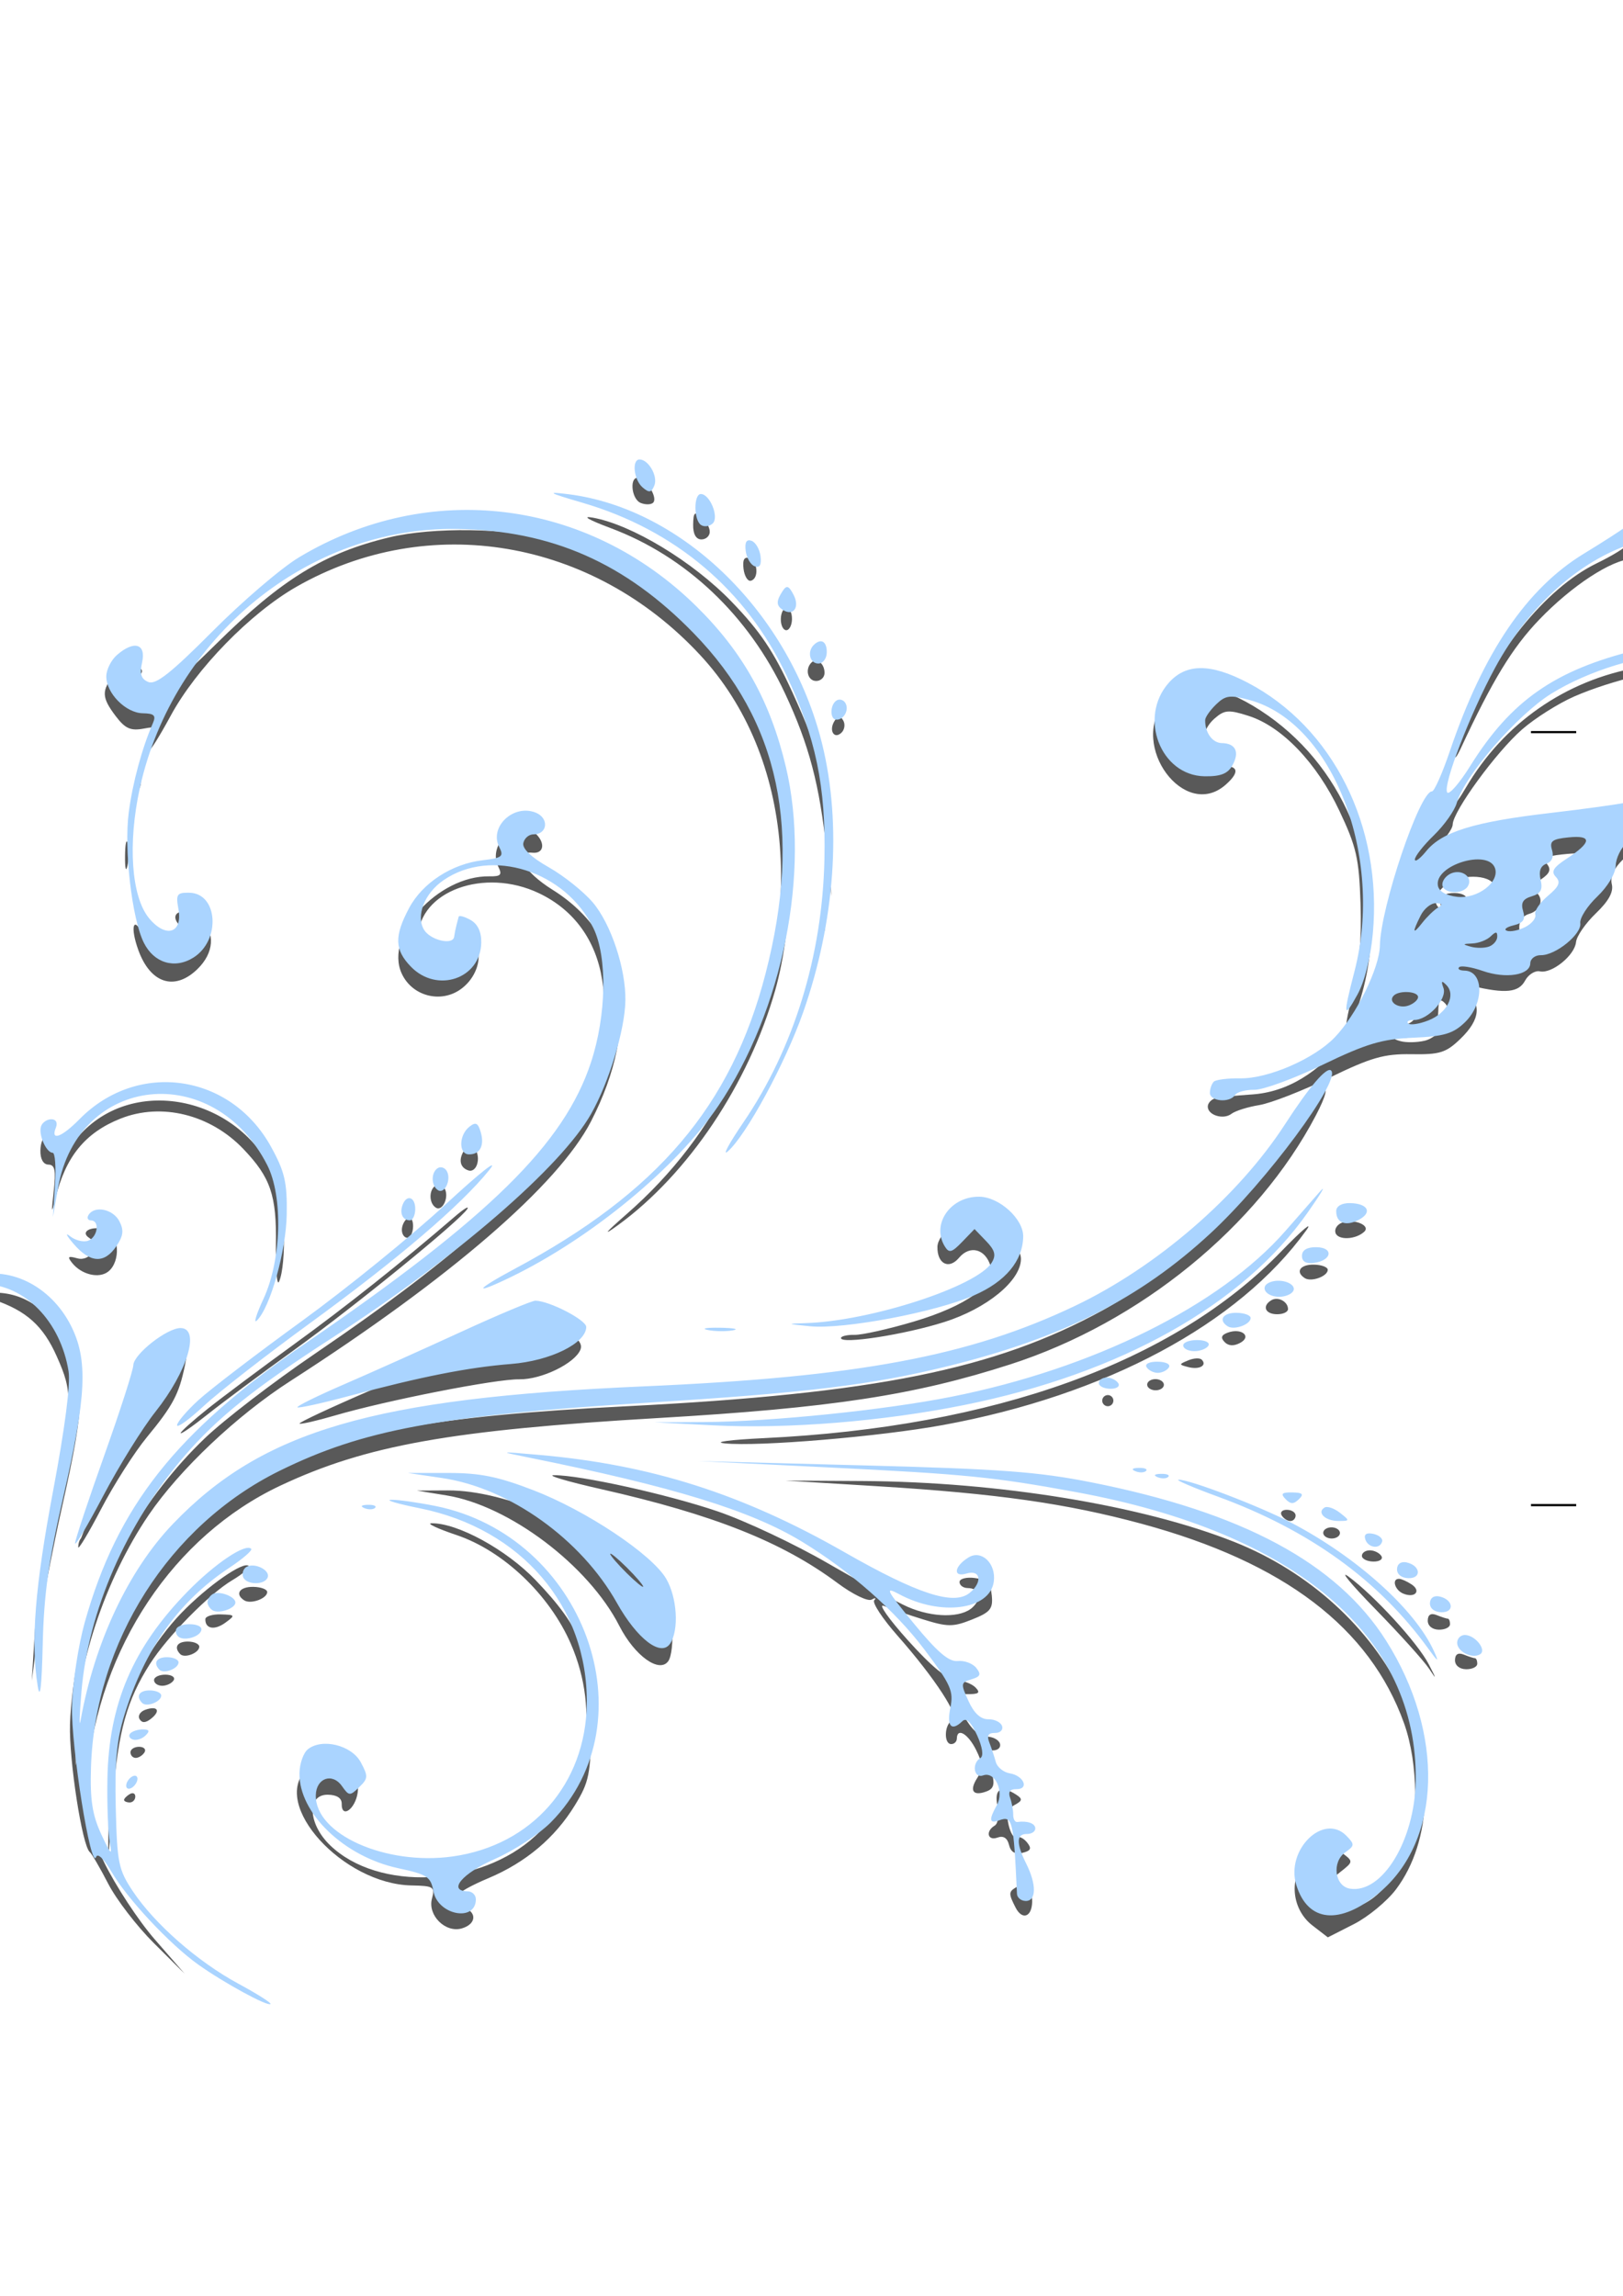
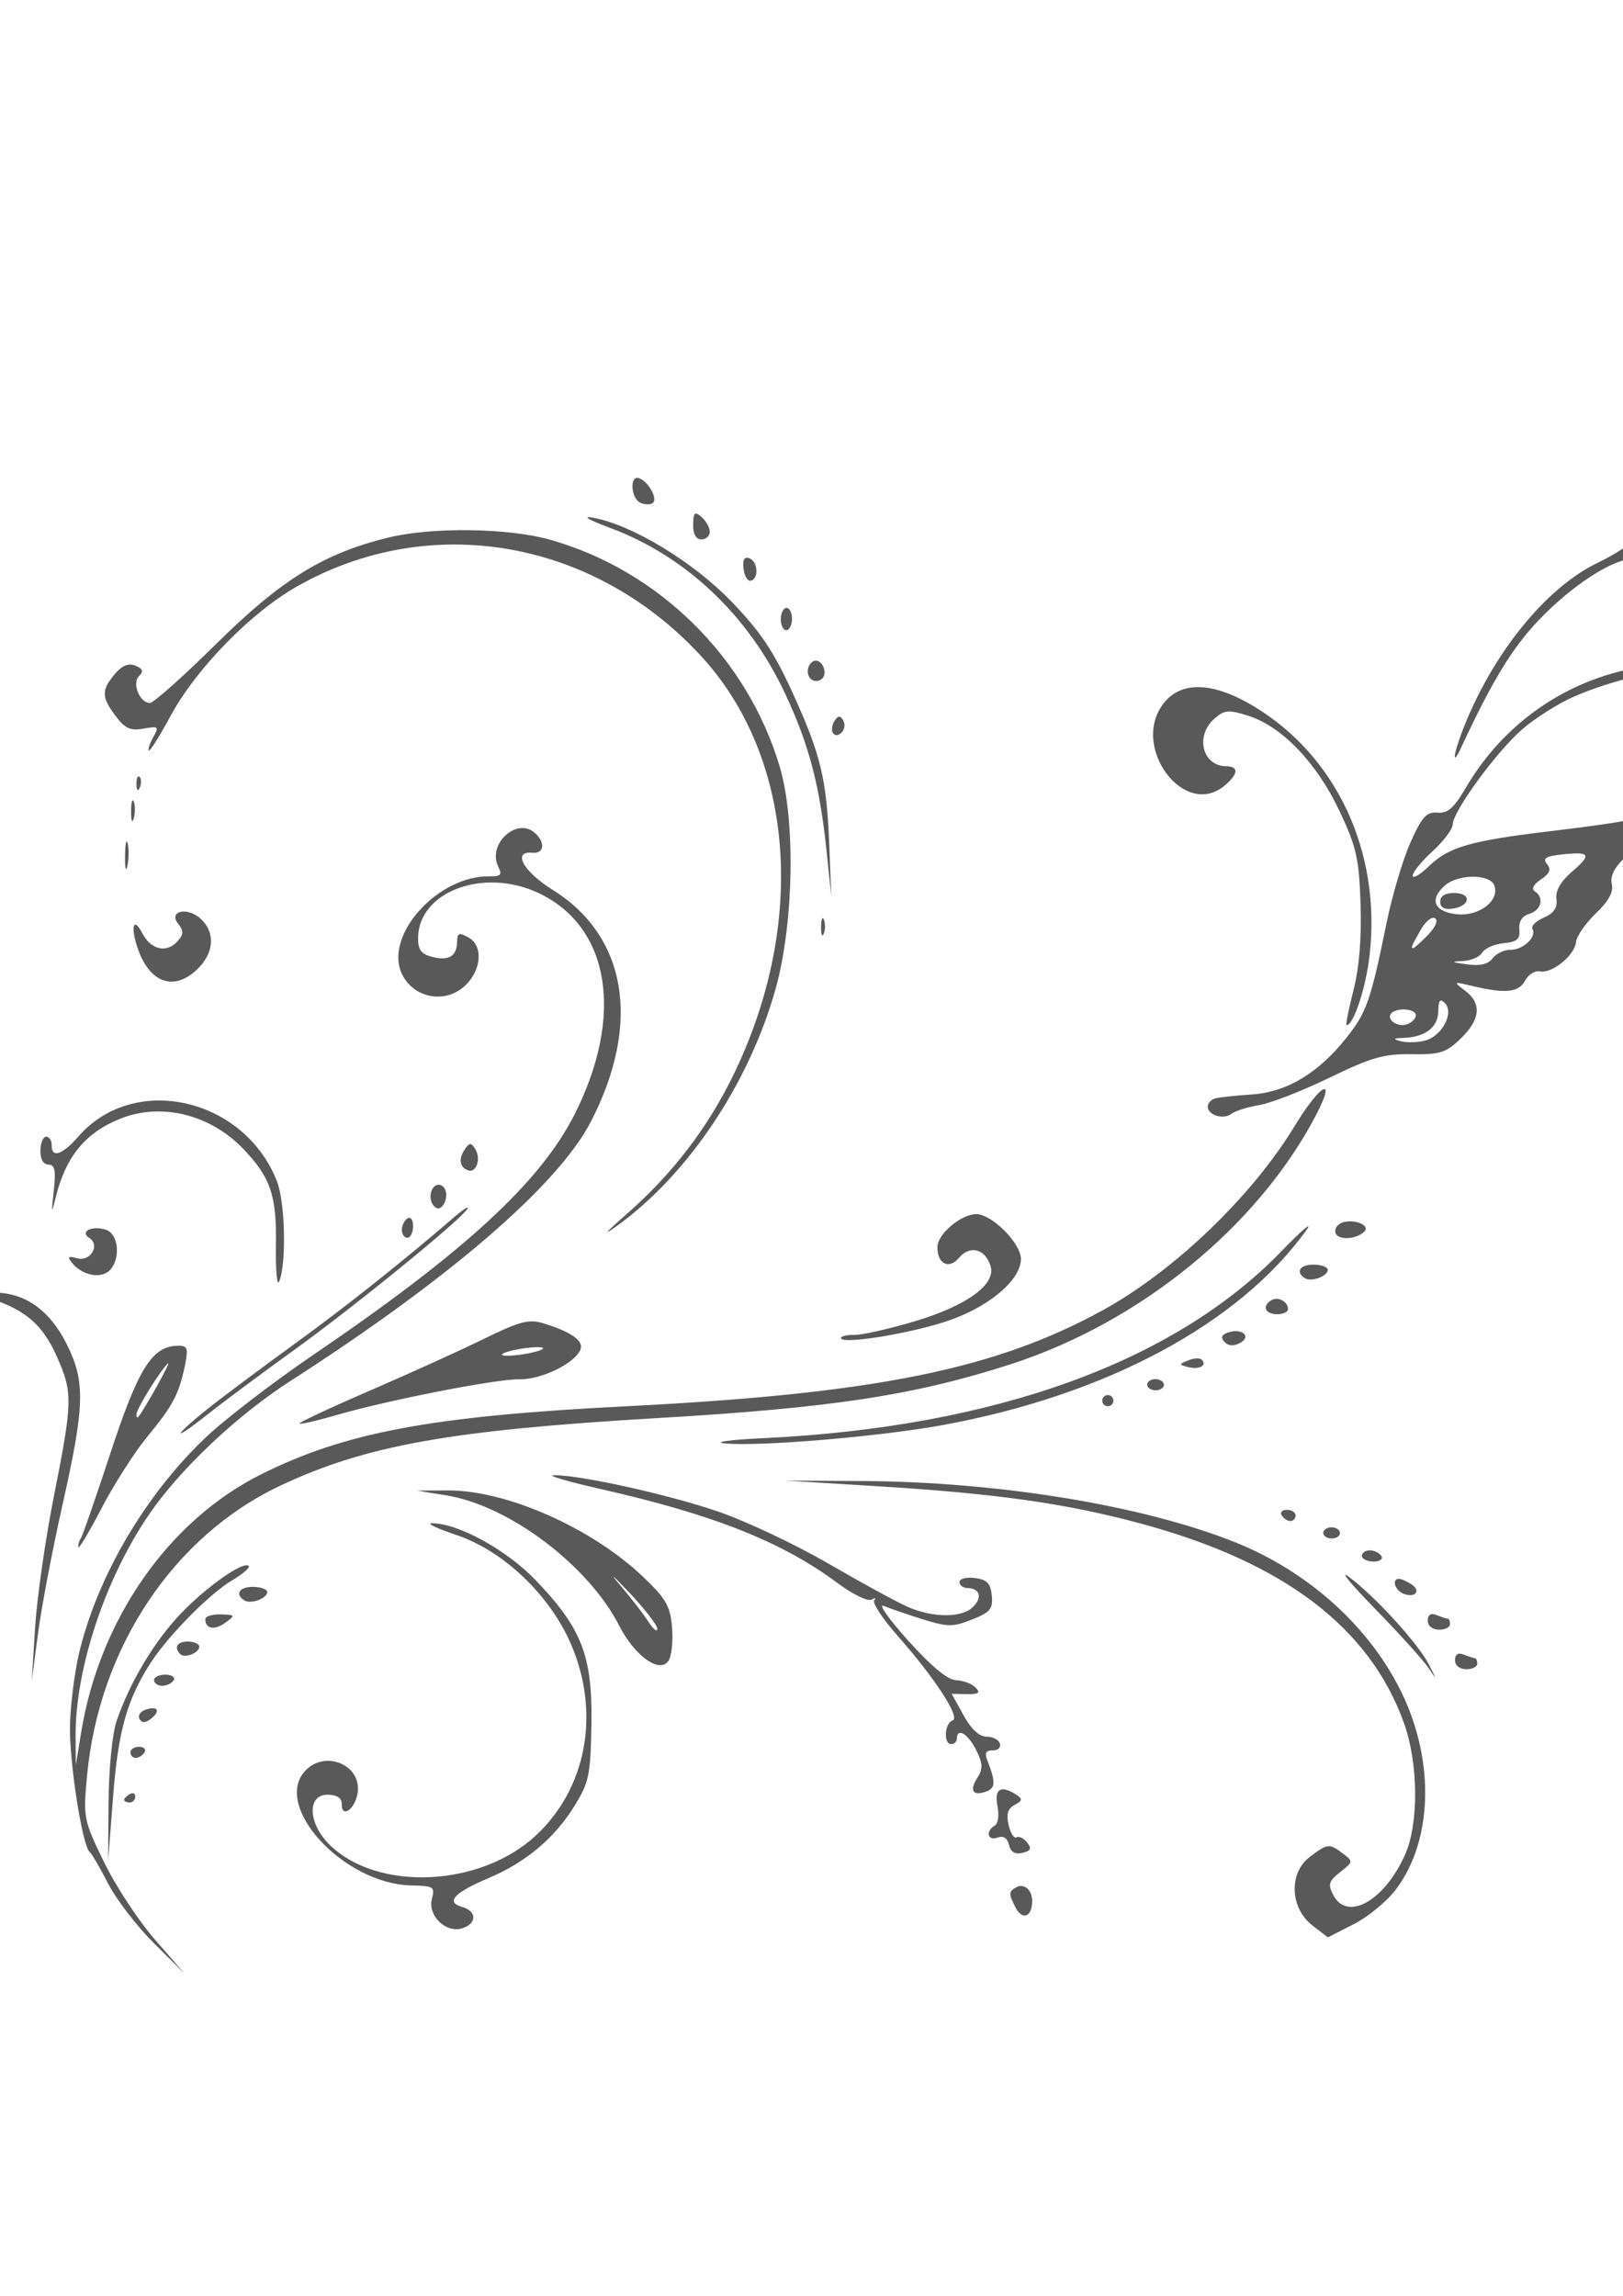
<svg xmlns="http://www.w3.org/2000/svg" width="744.094" height="1052.36">
  <title>butterfly scroll</title>
  <g>
    <title>Layer 1</title>
    <path id="path3470" opacity="0.65" fill="#000000" d="m-3.038,592.528c14.154,-0.178 25.73,7.878 33.466,23.288c8.805,17.539 8.539,28.089 -1.878,74.447c-4.545,20.229 -9.549,46.54 -11.121,58.47l-2.857,21.69l1.505,-24.286c0.828,-13.357 4.688,-40.353 8.577,-59.991c8.698,-43.918 8.78,-47.748 1.375,-64.399c-6.232,-14.013 -13.891,-20.889 -28.984,-26.019l-9.083,-3.088l8.999,-0.112zm24.228,-71.506c1.407,0.025 2.529,1.771 2.492,3.882c-0.106,6.153 4.847,4.544 12.284,-3.99c25.404,-29.154 75.76,-17.854 90.948,20.408c3.838,9.669 4.494,37.863 1.072,46.069c-0.998,2.393 -1.667,-5.103 -1.487,-16.66c0.356,-22.817 -2.407,-30.96 -14.959,-44.088c-15.123,-15.817 -37.534,-21.349 -56.287,-13.891c-16.186,6.436 -25.154,17.416 -29.812,36.494c-1.844,7.554 -1.969,7.062 -0.816,-3.213c1.07,-9.529 0.549,-12.146 -2.427,-12.197c-2.336,-0.041 -3.746,-2.519 -3.678,-6.462c0.061,-3.518 1.262,-6.376 2.669,-6.352zm14.214,55.759c6.053,1.695 10.661,-6.012 5.556,-9.291c-4.629,-2.972 1.326,-5.894 7.666,-3.761c6.097,2.052 6.782,14.51 1.049,19.103c-4.232,3.391 -12.266,1.493 -16.605,-3.921c-2.322,-2.899 -1.873,-3.308 2.334,-2.13zm0.801,181.22c8.268,-34.989 30.107,-72.349 57.739,-98.77c8.784,-8.399 31.32,-25.707 50.081,-38.461c68.695,-46.703 103.539,-78.742 119.233,-109.638c23.02,-45.316 16.517,-86.164 -16.193,-101.711c-25.08,-11.921 -55.028,-0.903 -55.395,20.381c-0.093,5.35 1.383,7.463 6.101,8.734c7.774,2.095 11.663,-0.094 11.776,-6.627c0.075,-4.311 0.856,-4.628 5.305,-2.147c7.489,4.176 5.501,17.136 -3.633,23.683c-9.229,6.615 -22.301,3.143 -27.046,-7.184c-8.087,-17.597 16.624,-44.972 40.228,-44.564c5.207,0.09 5.92,-0.687 4.051,-4.409c-5.125,-10.206 8.282,-22.784 16.634,-15.605c5.041,4.333 4.501,9.719 -0.921,9.195c-9.496,-0.919 -4.379,8.539 9.203,17.01c34.083,21.258 40.713,61.227 17.601,106.114c-14.986,29.107 -64.54,71.901 -137.834,119.029c-24.558,15.792 -50.786,40.579 -64.931,61.364c-20.137,29.59 -33.735,70.762 -33.54,101.552l0.084,13.212l2.487,-15.221c8.43,-51.596 40.015,-96.875 82.365,-118.073c38.62,-19.331 78.381,-26.752 167.451,-31.255c114.055,-5.766 169.082,-16.856 218.585,-44.053c32.641,-17.933 68.243,-52.076 87.768,-84.172c12.077,-19.852 19.641,-23.733 9.853,-5.055c-26.7,50.95 -80.609,94.877 -139.939,114.027c-44.019,14.208 -81.981,19.999 -161.573,24.648c-95.127,5.556 -133.921,12.495 -173.215,30.987c-48.871,22.998 -83.064,74.215 -88.592,132.7c-1.849,19.558 -1.669,20.485 7.721,39.805c5.288,10.879 15.773,26.853 23.3,35.496l13.686,15.716l-14.099,-14.005c-7.754,-7.703 -17.176,-19.957 -20.936,-27.233c-3.76,-7.275 -7.57,-13.816 -8.465,-14.535c-3.444,-2.766 -9.531,-42.064 -9.054,-58.45c0.275,-9.456 2.127,-24.074 4.114,-32.485zm0.774,-52.662c0.593,-0.576 6.729,-18.224 13.635,-39.217c12.94,-39.335 19.229,-49.246 31.264,-49.271c4.093,-0.008 4.497,1.284 2.873,9.188c-2.665,12.967 -5.514,18.331 -17.364,32.695c-5.724,6.939 -15.172,21.747 -20.994,32.906c-5.822,11.16 -10.565,19.043 -10.539,17.519c0.026,-1.525 0.532,-3.244 1.125,-3.82zm26.401,-55.844c2.636,-2.999 15.494,-26.108 13.647,-24.526c-3.27,2.8 -14.312,20.554 -14.449,23.232c-0.066,1.289 0.295,1.871 0.803,1.294zm-10.773,-340.481c3.329,-3.968 6.251,-5.166 9.452,-3.875c3.421,1.381 3.87,2.608 1.717,4.688c-3.404,3.288 0.195,12.323 4.941,12.405c1.63,0.028 15.332,-12.176 30.449,-27.119c29.978,-29.635 49.536,-41.658 79.411,-48.817c19.86,-4.76 54.301,-4.282 73.288,1.015c50.065,13.969 90.785,54.143 105.64,104.225c7.353,24.789 6.379,72.614 -2.084,102.329c-12.269,43.076 -39.767,84.164 -72.09,107.715c-7.373,5.373 -6.053,3.7 4.078,-5.167c20.896,-18.287 37.099,-39.442 48.947,-63.906c33.816,-69.821 27.753,-145.793 -15.34,-192.222c-49.444,-53.273 -124.371,-65.961 -185.077,-31.34c-21.086,12.025 -46.064,37.63 -57.693,59.14c-5.016,9.277 -9.518,16.456 -10.005,15.951c-0.487,-0.504 0.428,-3.272 2.034,-6.152c2.696,-4.835 2.355,-5.132 -4.466,-3.89c-5.958,1.085 -8.423,-0.024 -12.759,-5.736c-6.57,-8.656 -6.644,-11.852 -0.444,-19.244zm5.933,77.63c0.598,2.457 0.542,7.063 -0.125,10.234c-0.667,3.172 -1.156,1.162 -1.087,-4.467c0.069,-5.629 0.615,-8.224 1.213,-5.767zm-5.12,402.365c5.975,-17.745 17.571,-37.078 29.838,-49.746c11.984,-12.376 28.445,-23.85 30.767,-21.446c0.691,0.715 -2.71,3.659 -7.558,6.541c-10.562,6.278 -29.636,25.668 -37.7,38.326c-10.641,16.703 -14.595,30.922 -16.919,60.846l-2.283,29.39l0.214,-26.867c0.123,-15.378 1.68,-31.219 3.641,-37.044zm7.931,-421.529c0.671,1.744 0.654,5.199 -0.038,7.677c-0.692,2.478 -1.241,1.051 -1.22,-3.171c0.021,-4.222 0.587,-6.25 1.258,-4.506zm2.623,-11.368c0.835,0.864 0.888,3.073 0.117,4.907c-0.852,2.027 -1.448,1.41 -1.519,-1.573c-0.065,-2.699 0.566,-4.199 1.402,-3.334zm1.239,71.623c4.065,7.812 11.34,9.358 16.39,3.483c2.581,-3.003 2.614,-4.579 0.157,-7.645c-4.846,-6.048 4.203,-8.081 10.347,-2.324c6.715,6.291 6.046,15.593 -1.657,23.034c-10.451,10.096 -21.53,6.481 -27.049,-8.826c-3.7,-10.263 -2.398,-15.813 1.812,-7.722zm-5.726,394.647c1.422,-0.845 2.565,-0.318 2.539,1.172c-0.026,1.491 -1.198,2.69 -2.605,2.666c-1.407,-0.025 -2.55,-0.552 -2.539,-1.173c0.011,-0.62 1.183,-1.82 2.605,-2.665zm4.365,-21.677c2.194,0.038 3.257,1.208 2.363,2.6c-0.894,1.392 -2.709,2.512 -4.033,2.489c-1.324,-0.023 -2.387,-1.193 -2.363,-2.6c0.024,-1.407 1.839,-2.527 4.033,-2.489zm2.649,-16.923c5.666,-2.062 7.375,0.342 2.832,3.982c-2.558,2.049 -4.232,2.128 -5.347,0.254c-0.892,-1.501 0.239,-3.407 2.515,-4.236zm9.439,-16.137c2.897,0.05 4.536,1.23 3.642,2.622c-0.894,1.392 -3.284,2.503 -5.312,2.468c-2.028,-0.035 -3.667,-1.216 -3.642,-2.622c0.024,-1.408 2.415,-2.518 5.312,-2.468zm19.229,-121.824c6.779,-5.401 24.571,-18.697 39.538,-29.548c23.955,-17.369 49.442,-37.602 73.702,-58.51c4.15,-3.576 6.784,-5.209 5.852,-3.628c-2.983,5.062 -51.485,44.556 -79.601,64.817c-14.965,10.785 -32.756,24.027 -39.535,29.427c-6.779,5.4 -12.316,9.243 -12.303,8.539c0.012,-0.703 5.569,-5.697 12.348,-11.097zm-8.881,106.648c2.814,0.049 5.099,1.117 5.077,2.373c-0.05,2.876 -6.751,5.444 -8.765,3.359c-3.026,-3.133 -1.299,-5.818 3.688,-5.732zm14.93,-12.456c6.665,0.192 6.776,0.392 2.117,3.793c-4.953,3.616 -9.27,2.87 -9.192,-1.589c0.023,-1.324 3.207,-2.316 7.075,-2.204zm14.933,-12.619c3.518,0.061 6.378,1.139 6.357,2.395c-0.052,2.984 -7.573,5.689 -10.533,3.788c-4.461,-2.864 -2.146,-6.292 4.176,-6.183zm53.323,-89.904c18.111,-7.826 41.669,-18.52 52.352,-23.766c16.421,-8.063 20.637,-9.166 27.277,-7.137c12.843,3.925 18.636,8.034 17.008,12.065c-2.552,6.321 -17.916,13.778 -28.03,13.603c-10.682,-0.185 -60.853,9.666 -84.635,16.618c-8.427,2.464 -15.677,4.112 -16.111,3.662c-0.435,-0.449 14.028,-7.22 32.139,-15.045zm71.219,-16.848c5.151,-0.874 8.862,-2.111 8.248,-2.747c-0.615,-0.636 -5.332,-0.441 -10.483,0.433c-5.151,0.875 -8.862,2.111 -8.248,2.747c0.615,0.636 5.332,0.441 10.483,-0.433zm-100.216,190.527c9.249,-8.934 25.181,-1.899 23.53,10.389c-1.033,7.682 -7.47,12.304 -7.349,5.276c0.045,-2.615 -2.196,-4.09 -6.326,-4.161c-9.741,-0.168 -9.176,13.322 0.97,23.133c22.063,21.335 68.839,19.18 94.261,-4.344c23.466,-21.712 29.837,-56.421 16.148,-87.962c-9.766,-22.5 -30.958,-42.652 -52.449,-49.872c-8.708,-2.926 -13.861,-5.351 -11.45,-5.388c11.896,-0.185 34.261,12.023 47.723,26.049c21.195,22.081 26.111,34.738 25.608,65.924c-0.375,23.244 -1.066,26.652 -7.555,37.266c-9.139,14.949 -22.472,26.198 -39.628,33.433c-15.807,6.666 -19.804,11.034 -12.076,13.198c6.865,1.923 6.808,7.763 -0.095,9.823c-7.526,2.246 -15.816,-5.964 -13.753,-13.619c1.457,-5.407 0.758,-5.859 -9.347,-6.057c-31.477,-0.616 -64.681,-37.178 -48.212,-53.088zm46.412,-252.734c1.422,-0.846 2.545,0.833 2.495,3.731c-0.051,2.897 -1.243,5.248 -2.65,5.223c-1.407,-0.024 -2.53,-1.703 -2.495,-3.731c0.036,-2.027 1.228,-4.378 2.65,-5.223zm18.492,124.757c26.741,-0.137 65.9,17.173 89.343,39.493c10.666,10.155 12.581,13.499 13.394,23.382c0.521,6.343 -0.243,13.239 -1.699,15.326c-4.059,5.816 -15.45,-2.355 -22.485,-16.13c-14.138,-27.682 -50.422,-55.084 -79.14,-59.769l-13.665,-2.229l14.252,-0.073zm91.816,60.057c2.259,3.519 4.13,5.045 4.159,3.39c0.028,-1.654 -5.886,-9.275 -13.143,-16.933c-7.257,-7.66 -9.128,-9.185 -4.158,-3.391c4.97,5.795 10.884,13.415 13.142,16.934zm-97.43,-199.837c1.324,-0.787 3.143,-0.192 4.043,1.321c2.275,3.827 -0.913,10.814 -4.023,8.818c-3.201,-2.056 -3.213,-8.241 -0.02,-10.139zm13.3,-16.514c2.202,-3.234 2.916,-3.256 4.842,-0.148c2.732,4.408 0.487,11.051 -3.285,9.72c-3.906,-1.377 -4.529,-5.206 -1.557,-9.572zm40.883,149.312c12.042,-0.091 52.069,8.754 75.093,16.595c12.656,4.309 35.443,15.046 50.638,23.859c15.195,8.813 31.592,17.761 36.437,19.884c11.551,5.063 24.703,5.142 29.84,0.18c4.528,-4.374 3.35,-8.693 -2.399,-8.792c-2.027,-0.035 -3.665,-1.292 -3.639,-2.792c0.026,-1.501 3.207,-2.31 7.069,-1.798c5.531,0.734 7.168,2.44 7.714,8.038c0.595,6.107 -0.68,7.653 -9.063,10.986c-8.71,3.464 -11.128,3.453 -22.566,-0.099c-7.046,-2.188 -15.097,-4.96 -17.892,-6.161c-2.794,-1.201 2.207,5.927 11.113,15.838c10.726,11.938 18.176,18.096 22.068,18.242c3.231,0.121 7.236,1.63 8.901,3.353c2.358,2.441 1.485,3.106 -3.958,3.012l-6.984,-0.121l5.444,9.849c3.522,6.372 7.237,9.824 10.524,9.778c2.795,-0.038 5.556,1.378 6.137,3.147c0.581,1.77 -0.889,3.184 -3.268,3.143c-3.115,-0.054 -3.83,1.186 -2.558,4.434c3.937,10.055 3.854,12.857 -0.426,14.415c-6.179,2.249 -7.897,-0.426 -4.066,-6.33c2.619,-4.038 2.509,-6.449 -0.584,-12.69c-3.695,-7.459 -8.756,-10.453 -8.846,-5.232c-0.024,1.407 -1.196,2.538 -2.603,2.514c-3.606,-0.063 -3.033,-9.649 0.645,-10.805c3.792,-1.191 -7.988,-19.342 -25.231,-38.876c-6.906,-7.824 -11.709,-15.132 -10.672,-16.24c1.036,-1.108 0.484,-1.242 -1.228,-0.299c-1.721,0.949 -8.686,-2.437 -15.577,-7.57c-25.355,-18.889 -56.898,-31.42 -108.421,-43.072c-15.423,-3.488 -25.162,-6.364 -21.642,-6.39l0,0zm17.823,-438.921c17.889,3.205 45.876,20.132 63.57,38.449c13.259,13.725 19.371,22.836 27.982,41.707c13.038,28.575 15.675,39.559 16.88,70.311l0.903,23.048l-2.134,-20.51c-3.162,-30.392 -8.038,-48.909 -19.084,-72.471c-16.73,-35.687 -45.365,-62.817 -79.938,-75.739c-10.134,-3.788 -13.468,-5.742 -8.179,-4.795zm21.243,-18.084c4.136,1.458 8.538,9.182 6.406,11.241c-0.961,0.928 -3.512,0.976 -5.669,0.105c-4.537,-1.832 -5.259,-12.941 -0.737,-11.346zm28.665,17.83c2.08,1.788 3.755,4.837 3.721,6.776c-0.033,1.938 -1.788,3.494 -3.898,3.458c-2.436,-0.043 -3.795,-2.518 -3.722,-6.776c0.098,-5.674 0.7,-6.207 3.899,-3.458zm28.529,422.191c105.674,-5.067 187.966,-34.754 237.171,-85.559c9.716,-10.032 14.867,-14.36 11.447,-9.619c-30.957,42.918 -91.862,75.52 -166.622,89.189c-28.985,5.3 -84.541,9.96 -99.951,8.385c-5.62,-0.575 2.46,-1.653 17.955,-2.396zm-6.678,-403.331c3.941,1.39 4.469,9.441 0.676,10.32c-1.413,0.327 -2.907,-2.13 -3.319,-5.461c-0.515,-4.152 0.316,-5.68 2.643,-4.859zm17.096,22.759c1.407,0.025 2.518,2.347 2.47,5.161c-0.049,2.814 -1.24,5.097 -2.647,5.073c-1.407,-0.025 -2.519,-2.347 -2.47,-5.161c0.049,-2.814 1.24,-5.097 2.647,-5.073zm34.74,400.228c62.644,0.367 128.328,11.131 170.639,27.964c34.15,13.586 62.601,39.441 77.073,70.041c14.789,31.271 13.576,67.02 -3.024,89.121c-4.105,5.466 -12.822,12.663 -19.371,15.993l-11.907,6.055l-7.05,-5.435c-10.328,-7.962 -10.978,-24.036 -1.27,-31.404c8.243,-6.257 8.963,-6.33 15.267,-1.551c4.728,3.584 4.696,3.797 -1.278,8.466c-5.247,4.101 -5.712,5.6 -3.236,10.426c6.34,12.355 23.304,2.981 32.86,-18.157c6.441,-14.249 6.28,-41.91 -0.351,-60.451c-15.673,-43.821 -55.044,-73.776 -120.168,-91.429c-34.443,-9.336 -66.357,-13.877 -121.26,-17.252l-42.181,-2.593l35.257,0.206zm-23.299,-375.222c2.428,-2.346 6.03,0.602 5.956,4.876c-0.035,2.028 -1.791,3.657 -3.901,3.62c-3.854,-0.066 -5.166,-5.491 -2.055,-8.496zm5.696,117.962c0.679,1.771 0.63,4.649 -0.11,6.396c-0.74,1.747 -1.296,0.297 -1.236,-3.22c0.061,-3.518 0.667,-4.947 1.346,-3.176zm4.848,-91.161c1.617,-2.517 2.569,-2.571 3.963,-0.226c1.009,1.698 0.664,4.219 -0.768,5.602c-3.391,3.276 -5.967,-1.058 -3.195,-5.376zm9.23,281.42c3.445,0.059 15.643,-2.678 27.106,-6.082c24.145,-7.171 37.732,-16.964 35.219,-25.385c-2.375,-7.957 -9.473,-9.841 -14.5,-3.847c-4.635,5.526 -10.023,2.778 -9.888,-5.042c0.102,-5.928 11.058,-15.098 17.895,-14.98c7.272,0.126 20.517,13.547 20.394,20.666c-0.173,9.955 -15.636,22.61 -35.212,28.815c-18.2,5.769 -47.356,10.281 -47.305,7.32c0.015,-0.865 2.846,-1.525 6.291,-1.465zm64.21,224.941c1.57,-0.933 2.096,-4.808 1.234,-9.087c-1.572,-7.798 1.677,-9.646 8.764,-4.983c2.838,1.868 2.679,2.704 -0.881,4.616c-3.18,1.708 -3.919,4.176 -2.752,9.191c0.877,3.771 2.503,6.316 3.612,5.657c1.109,-0.659 3.296,0.397 4.858,2.348c2.216,2.765 1.746,3.813 -2.13,4.756c-3.393,0.825 -5.347,-0.332 -6.152,-3.643c-0.773,-3.181 -2.592,-4.338 -5.281,-3.359c-4.544,1.654 -5.602,-2.922 -1.272,-5.496zm9.596,28.409c3.824,-2.273 7.659,1.037 7.565,6.528c-0.121,6.992 -4.574,8.556 -7.596,2.668c-3.217,-6.27 -3.213,-7.268 0.031,-9.196zm42.289,-225.752c1.407,0.024 2.539,1.195 2.514,2.602c-0.024,1.407 -1.195,2.539 -2.602,2.515c-1.407,-0.025 -2.539,-1.196 -2.514,-2.603c0.024,-1.407 1.195,-2.538 2.602,-2.514zm25.898,-317.524c8.019,-9.808 22.482,-9.247 40.621,1.576c38.297,22.85 58.903,66.979 53.446,114.458c-1.718,14.947 -7.347,31.975 -10.553,31.92c-0.479,-0.009 0.943,-7.182 3.159,-15.94c2.683,-10.601 3.771,-23.869 3.255,-39.684c-0.679,-20.832 -1.876,-26.09 -9.718,-42.672c-10.376,-21.941 -26.312,-38.586 -41.609,-43.459c-9.196,-2.929 -11.035,-2.784 -15.626,1.229c-8.968,7.838 -5.65,21.661 5.245,21.85c5.89,0.102 5.808,3.287 -0.221,8.556c-18.778,16.413 -44.23,-17.981 -27.999,-37.834zm-4.019,310.225c2.111,0.036 3.818,1.217 3.793,2.624c-0.024,1.407 -1.771,2.529 -3.881,2.492c-2.111,-0.036 -3.818,-1.217 -3.794,-2.624c0.025,-1.408 1.771,-2.529 3.882,-2.492zm14.974,-8.619c2.542,-1.051 5.328,-1.181 6.19,-0.289c2.553,2.643 -1.133,4.675 -6.153,3.392c-4.451,-1.138 -4.453,-1.276 -0.037,-3.103zm12.201,-120.035c1.769,-0.523 9.35,-1.346 16.846,-1.829c16.086,-1.037 30.652,-9.784 43.627,-26.199c9.101,-11.514 10.988,-16.943 18.231,-52.434c2.555,-12.523 7.491,-29.136 10.969,-36.917c5.271,-11.794 7.327,-14.063 12.356,-13.634c4.714,0.402 7.559,-2.091 13.004,-11.398c17.219,-29.429 45.75,-49.341 79.005,-55.138c8.136,-1.418 16.963,-3.748 19.617,-5.177c3.201,-1.724 5.668,-1.727 7.327,-0.01c3.737,3.869 -0.458,8.536 -5.997,6.673c-6.108,-2.056 -32.972,4.252 -50.241,11.796c-7.262,3.172 -18.017,9.968 -23.901,15.102c-11.867,10.354 -31.724,37.561 -31.829,43.609c-0.036,2.137 -4.162,7.615 -9.167,12.174c-5.005,4.56 -9.123,9.608 -9.151,11.217c-0.028,1.61 3.327,-0.335 7.455,-4.323c9.248,-8.933 19.037,-11.699 57.553,-16.261c16.591,-1.966 31.888,-4.201 33.994,-4.967c6.419,-2.337 4.39,11.409 -2.694,18.253c-4.057,3.919 -5.844,7.905 -5.035,11.232c0.864,3.555 -1.417,7.721 -7.339,13.406c-4.726,4.537 -8.806,10.452 -9.065,13.143c-0.586,6.073 -11.094,14.594 -16.544,13.416c-2.226,-0.481 -5.292,1.433 -6.813,4.253c-2.945,5.462 -9.002,6.073 -24.236,2.444c-8.752,-2.084 -8.813,-2.043 -3.237,2.18c7.711,5.839 7.008,13.189 -2.102,21.99c-6.662,6.436 -9.461,7.319 -22.515,7.107c-12.559,-0.203 -18.482,1.494 -37.586,10.769c-12.473,6.055 -26.966,11.706 -32.206,12.556c-5.241,0.851 -10.972,2.653 -12.737,4.004c-3.723,2.849 -10.92,0.616 -10.851,-3.367c0.026,-1.496 1.494,-3.147 3.262,-3.67zm88.066,-33.998c2.22,-0.808 4.057,-2.657 4.082,-4.108c0.051,-2.943 -8.341,-3.761 -11.113,-1.083c-2.858,2.76 2.614,6.799 7.031,5.191zm8.009,7.552c7.812,-1.818 13.762,-12.701 9.407,-17.209c-2.256,-2.335 -2.976,-1.45 -3.067,3.765c-0.126,7.33 -6.045,11.81 -16.036,12.137c-4.653,0.153 -4.926,0.472 -1.271,1.485c2.562,0.709 7.497,0.629 10.967,-0.178zm-5.12,-42.47c0.458,0.007 3.471,-2.698 6.694,-6.013c3.544,-3.644 4.833,-6.687 3.26,-7.697c-1.431,-0.918 -4.392,1.5 -6.581,5.375c-4.358,7.716 -4.6,8.313 -3.373,8.335zm20.06,-15.524c10.139,1.031 19.614,-6.266 17.101,-13.169c-1.956,-5.373 -16.532,-5.376 -22.677,-0.005c-7.339,6.415 -4.931,12.106 5.576,13.174zm-1.05,-9.739c8.015,0.138 7.033,6.132 -1.178,7.195c-3.699,0.479 -5.547,-0.627 -5.501,-3.294c0.046,-2.612 2.38,-3.975 6.679,-3.901zm17.352,29.931c1.663,-2.193 5.346,-3.947 8.185,-3.898c5.778,0.099 12.215,-6.007 10.094,-9.576c-0.759,-1.276 1.564,-3.601 5.161,-5.166c4.67,-2.031 6.337,-4.485 5.827,-8.574c-0.475,-3.8 1.907,-7.987 7.076,-12.437c9.258,-7.971 8.494,-9.352 -4.413,-7.97c-7.58,0.812 -9.102,1.77 -6.992,4.404c2.014,2.514 1.307,4.304 -2.795,7.073c-3.424,2.311 -4.469,4.364 -2.776,5.452c4.407,2.83 2.997,8.653 -2.491,10.291c-3.32,0.991 -4.919,3.468 -4.602,7.131c0.389,4.499 -1.039,5.757 -7.205,6.341c-4.229,0.401 -8.639,2.34 -9.798,4.309c-1.16,1.969 -5.221,3.711 -9.024,3.87c-5.567,0.234 -5.195,0.529 1.907,1.514c6.049,0.839 9.774,-0.03 11.846,-2.764zm-121.405,171.578c6.31,-2.297 11.18,1.739 5.669,4.699c-2.949,1.584 -5.365,1.451 -7.147,-0.394c-1.914,-1.981 -1.486,-3.226 1.478,-4.305zm20.001,-14.866c3.051,-1.814 7.665,0.687 7.606,4.121c-0.023,1.324 -2.344,2.368 -5.158,2.319c-5.396,-0.093 -6.821,-3.841 -2.448,-6.44zm7.145,96.091c2.193,0.038 3.968,1.22 3.944,2.627c-0.024,1.407 -1.128,2.54 -2.452,2.517c-1.324,-0.023 -3.099,-1.205 -3.944,-2.627c-0.845,-1.423 0.258,-2.555 2.452,-2.517zm12.33,-112.389c3.518,0.061 6.378,1.139 6.356,2.395c-0.051,2.984 -7.573,5.689 -10.533,3.788c-4.46,-2.864 -2.145,-6.292 4.177,-6.183zm8.155,120.42c2.111,0.037 3.818,1.218 3.793,2.625c-0.024,1.407 -1.771,2.529 -3.882,2.492c-2.11,-0.036 -3.817,-1.218 -3.793,-2.625c0.024,-1.407 1.771,-2.528 3.882,-2.492zm4.76,-139.663c5.398,-1.964 13.281,1.259 10.166,4.158c-3.928,3.655 -12.042,3.989 -13.18,0.543c-0.585,-1.769 0.772,-3.884 3.014,-4.701zm2.975,162.25c11.875,8.75 31.646,30.337 36.719,40.094c3.716,7.147 3.743,7.484 0.164,2.069c-2.352,-3.56 -13.418,-15.833 -24.591,-27.273c-11.174,-11.441 -16.705,-18.141 -12.292,-14.89zm9.846,-12.046c2.027,0.035 4.378,1.227 5.223,2.649c0.845,1.422 -0.833,2.545 -3.731,2.495c-2.897,-0.05 -5.248,-1.243 -5.223,-2.65c0.024,-1.407 1.703,-2.529 3.731,-2.494zm13.36,13.065c1.055,0.04 3.593,1.173 5.641,2.518c4.609,3.028 1.635,6.436 -3.728,4.271c-3.961,-1.6 -5.461,-6.922 -1.913,-6.789zm17.196,16.619c2.211,0.893 4.502,1.631 5.09,1.641c0.589,0.011 1.05,1.17 1.026,2.577c-0.024,1.407 -2.347,2.519 -5.161,2.47c-2.994,-0.051 -5.087,-1.794 -5.046,-4.2c0.047,-2.697 1.453,-3.553 4.091,-2.488zm11.981,-405.812c13.342,-34.481 37.79,-64.864 61.419,-76.329c6.887,-3.342 13.267,-7.236 14.178,-8.655c0.911,-1.418 3.399,-2.549 5.53,-2.512c6.153,0.106 2.742,8.966 -3.533,9.177c-9.334,0.312 -27.701,12.328 -42.589,27.861c-12.298,12.831 -21.416,27.784 -35.853,58.792c-4.176,8.97 -3.58,3.11 0.848,-8.334zm0.502,423.942c2.211,0.893 4.501,1.631 5.09,1.641c0.588,0.01 1.05,1.17 1.025,2.577c-0.024,1.407 -2.347,2.519 -5.161,2.47c-2.994,-0.052 -5.087,-1.794 -5.045,-4.2c0.046,-2.698 1.453,-3.553 4.091,-2.488z" />
-     <path id="path3466" fill="#aad4ff" d="m-13.404,585.616c16.702,-6.08 36.517,3.427 45.923,22.035c7.895,15.619 7.163,32.066 -3.49,78.429c-6.749,29.37 -8.899,44.742 -9.437,67.456c-0.474,20.03 -1.22,26.142 -2.337,19.153c-3.224,-20.172 -1.215,-45.339 7.165,-89.733c5.308,-28.122 7.948,-48.547 7.024,-54.329c-3.66,-22.893 -20.017,-39.715 -38.938,-40.042c-10.968,-0.189 -12.051,-0.733 -5.91,-2.969zm32.26,-69.452c0.661,-1.748 2.797,-3.151 4.746,-3.117c2.099,0.036 2.917,1.615 2.005,3.873c-2.533,6.274 2.662,4.408 10.819,-3.886c26.677,-27.126 69.325,-20.979 87.853,12.662c6.26,11.365 7.409,16.307 7.177,30.865c-0.269,16.943 -7.595,42.935 -13.757,48.812c-1.534,1.463 -0.135,-3.052 3.108,-10.033c8.27,-17.802 9.058,-46.976 1.658,-61.391c-24.683,-48.084 -86.663,-41.366 -95.829,10.387l-2.392,13.507l0.97,-14.699c0.533,-8.083 0.052,-14.714 -1.069,-14.733c-3.003,-0.052 -6.68,-8.567 -5.288,-12.247l-0,0zm13.251,50.495c2.412,1.917 6.139,2.846 8.282,2.066c4.402,-1.602 5.485,-9.229 1.322,-9.301c-1.49,-0.026 -1.978,-1.186 -1.084,-2.578c2.809,-4.373 11.259,-2.592 14.116,2.975c2.13,4.152 1.809,6.704 -1.447,11.491c-5.464,8.033 -11.962,7.676 -19.492,-1.071c-3.345,-3.886 -4.108,-5.497 -1.696,-3.582zm15.737,100.355c7.223,-20.285 13.196,-38.836 13.275,-41.226c0.167,-5.078 15.545,-17.136 21.717,-17.029c9.071,0.156 3.143,19.827 -11.562,38.363c-5.983,7.541 -16.788,24.941 -24.012,38.667c-7.224,13.726 -13.003,23.414 -12.842,21.53c0.161,-1.884 6.202,-20.021 13.425,-40.305zm-8.994,76.671c14.889,-53.109 41.825,-87.245 100.637,-127.535c85.058,-58.27 119.103,-91.723 131.453,-129.167c7.1,-21.528 7.584,-48.303 1.112,-61.55c-12.787,-26.173 -46.754,-37.035 -68.703,-21.97c-8.707,5.976 -12.793,16.348 -8.951,22.723c2.897,4.807 13.276,7.226 13.815,3.22c0.202,-1.502 0.675,-3.878 1.051,-5.278c0.376,-1.402 0.838,-3.161 1.027,-3.912c0.189,-0.749 2.625,-0.091 5.413,1.464c3.319,1.851 5.024,5.445 4.938,10.412c-0.286,16.576 -20.313,23.388 -32.295,10.984c-7.465,-7.728 -7.645,-13.942 -0.779,-26.845c6.129,-11.517 19.581,-20.257 33.715,-21.905c8.921,-1.04 9.811,-1.742 7.619,-6.013c-4.752,-9.261 6.525,-19.92 16.721,-15.804c6.236,2.518 5.449,9.983 -1.049,9.954c-2.088,-0.009 -4.179,1.785 -4.646,3.987c-0.546,2.57 3.636,6.546 11.683,11.108c6.893,3.907 15.975,11.165 20.183,16.128c8.349,9.847 15.178,30.424 14.926,44.976c-0.232,13.443 -7.455,37.32 -15.696,51.89c-13.764,24.335 -62.072,66.113 -118.772,102.718c-35.781,23.1 -52.511,36.496 -67.823,54.306c-26.567,30.901 -44.003,70.891 -47.102,108.031c-0.938,11.237 -1.087,16.987 -0.333,12.778c6.383,-35.588 21.922,-68.597 42.301,-89.86c41.005,-42.782 91.942,-57.657 215.885,-63.039c98.082,-4.26 149.304,-13.821 197.691,-36.901c37.538,-17.905 74.874,-50.189 96.286,-83.258c11.224,-17.334 19.191,-26.597 21.14,-24.579c4.512,4.67 -29.699,50.826 -55.203,74.477c-32.415,30.061 -68.079,48.098 -120.738,61.065c-34.832,8.576 -64.614,12.185 -138.142,16.736c-94.955,5.878 -129.751,12.331 -167.976,31.153c-50.67,24.947 -84.747,78.526 -86.524,136.04c-0.46,14.903 0.612,21.774 4.808,30.793c4.198,9.023 5.061,9.893 3.872,3.905c-0.841,-4.237 -1.356,-17.489 -1.145,-29.45c0.608,-34.426 11.678,-60.28 36.815,-85.981c12.53,-12.811 26.522,-22.194 29.107,-19.518c0.66,0.683 -3.9,4.622 -10.132,8.754c-23.115,15.321 -38.611,37.075 -47.987,67.363c-3.545,11.452 -4.479,21.445 -3.975,42.534c0.604,25.271 1.258,28.461 7.86,38.348c10.006,14.986 29.713,32.247 48.294,42.298c8.629,4.668 15.289,8.873 14.801,9.344c-1.291,1.248 -21.292,-9.651 -33.075,-18.023c-13.161,-9.35 -32.732,-30.305 -39.993,-42.82c-3.332,-5.742 -6.216,-8.485 -6.896,-6.558c-2.377,6.741 -11.538,-50.679 -11.055,-69.29c0.274,-10.552 2.901,-27.757 5.838,-38.233l0,0l0,0l0,0zm14.729,-443.41c7.845,-6.858 13.451,-5.274 11.587,3.273c-1.193,5.473 -0.478,7.73 2.88,9.086c3.395,1.37 10.463,-4.223 29.439,-23.298c13.735,-13.806 31.573,-29.058 39.64,-33.893c59.532,-35.681 132.065,-26.76 182.048,22.39c21.428,21.071 33.967,43.539 41.125,73.691c11.373,47.901 -1.316,111.548 -30.981,155.403c-19.156,28.32 -58.363,60.646 -95.23,78.518c-17.592,8.528 -16.338,5.903 1.811,-3.79c65.663,-35.073 99.377,-74.718 115.065,-135.307c16.999,-65.647 6.463,-115.576 -32.938,-156.087c-31.378,-32.262 -65.097,-47.108 -108.551,-47.794c-68.102,-1.074 -130.042,49.459 -145.321,118.558c-5.67,25.644 -3.947,50.084 4.225,59.924c7.681,9.249 15.438,6.834 13.432,-4.182c-1.251,-6.868 -0.733,-7.651 4.992,-7.552c13.138,0.227 14.518,21.756 1.905,29.713c-8.581,5.412 -18.137,2.547 -22.784,-6.833c-5.454,-11.009 -9.117,-42.723 -6.897,-59.71c1.77,-13.549 6.066,-29.433 11.054,-40.873c1.552,-3.559 0.628,-4.467 -4.632,-4.558c-7.84,-0.136 -16.847,-9.302 -16.714,-17.009c0.052,-3.035 2.234,-7.386 4.847,-9.67l0,0zm6.237,494.209c1.044,-1.008 3.663,-1.803 5.821,-1.765c2.88,0.049 3.153,0.811 1.027,2.864c-1.592,1.539 -4.212,2.333 -5.821,1.766c-1.609,-0.568 -2.071,-1.857 -1.027,-2.865zm0.669,19.898c1.422,-0.845 2.566,-0.385 2.542,1.022c-0.024,1.407 -1.208,3.249 -2.63,4.095c-1.422,0.845 -2.566,0.385 -2.542,-1.022c0.024,-1.407 1.208,-3.25 2.63,-4.095zm8.361,-39.522c2.814,0.049 5.099,1.117 5.077,2.373c-0.05,2.876 -6.751,5.443 -8.765,3.358c-3.026,-3.133 -1.299,-5.817 3.688,-5.731zm7.94,-15.217c2.814,0.048 5.099,1.116 5.077,2.373c-0.05,2.876 -6.751,5.443 -8.765,3.358c-3.026,-3.133 -1.299,-5.818 3.688,-5.731zm14.193,-117.852c5.363,-4.909 26.65,-21.185 47.305,-36.169c20.654,-14.985 50.394,-39.115 66.088,-53.623c15.886,-14.685 24.727,-21.64 19.946,-15.689c-12.991,16.165 -41.885,40.845 -82.186,70.201c-19.957,14.536 -41.844,31.591 -48.639,37.899c-6.795,6.309 -12.334,10.309 -12.31,8.888c0.025,-1.42 4.433,-6.599 9.796,-11.507zm-9.737,104.322c2.596,-2.507 11.166,-1.946 11.12,0.729c-0.058,3.343 -8.267,5.783 -10.762,3.2c-1.175,-1.216 -1.335,-2.983 -0.357,-3.929zm16.286,-15.399c2.882,-1.713 10.449,1.106 10.401,3.876c-0.048,2.769 -7.707,5.325 -10.528,3.514c-1.266,-0.814 -2.285,-2.494 -2.264,-3.735c0.021,-1.242 1.098,-2.886 2.392,-3.655zm15.435,-12.446c3.636,-2.161 10.957,1.387 9.776,4.737c-1.328,3.765 -10.126,3.55 -11.328,-0.277c-0.515,-1.639 0.183,-3.646 1.552,-4.46zm44.875,-83.753c12.3,-5.317 36.398,-16.121 53.552,-24.009c17.153,-7.887 32.5,-14.318 34.103,-14.291c6.461,0.112 23.341,8.859 23.285,12.066c-0.129,7.493 -16.424,15.502 -34.467,16.942c-19.759,1.577 -41.079,5.792 -74.392,14.707c-12.478,3.339 -23.082,5.662 -23.566,5.162c-0.483,-0.5 9.185,-5.26 21.485,-10.577zm-16.691,167.325c6.515,-5.219 20.058,-1.887 24.272,5.972c3.434,6.404 3.368,7.426 -0.732,11.387c-4.271,4.126 -4.681,4.1 -7.914,-0.486c-4.438,-6.294 -11.848,-3.673 -11.985,4.241c-0.308,17.833 32.023,32.285 62.688,28.022c36.344,-5.053 61.09,-33.212 61.549,-70.037c0.553,-44.454 -30.029,-80.231 -76.567,-89.572c-10.153,-2.038 -16.079,-3.788 -13.169,-3.89c2.91,-0.102 12.101,1.183 20.424,2.856c68.077,13.687 98.936,98.321 52.859,144.973c-5.302,5.368 -16.892,12.952 -25.757,16.854c-14.947,6.581 -21.701,14.625 -12.411,14.786c2.111,0.036 3.809,1.725 3.774,3.752c-0.182,10.507 -17.479,7.121 -19.469,-3.811c-1.204,-6.611 -2.823,-7.67 -16.092,-10.519c-24.885,-5.344 -45.616,-25.262 -45.321,-43.544c0.07,-4.401 1.804,-9.343 3.851,-10.984zm27.483,-112.063c2.699,-0.065 4.199,0.566 3.334,1.401c-0.865,0.836 -3.073,0.888 -4.907,0.118c-2.027,-0.852 -1.41,-1.448 1.573,-1.519zm15.944,-137.48c1.898,-5.017 5.901,-3.624 5.804,2.02c-0.049,2.814 -1.172,5.098 -2.496,5.075c-3.275,-0.057 -4.763,-3.249 -3.308,-7.095zm20.915,122.885c14.623,-0.004 22.753,1.638 38.95,7.869c24.322,9.355 54.407,29.389 60.986,40.609c5.035,8.588 5.946,23.512 1.816,29.73c-4.178,6.289 -15.092,-2.05 -24.413,-18.655c-16.381,-29.181 -49.233,-52.659 -80.065,-57.219l-15.754,-2.33l18.48,-0.004zm81.813,45.874c4.151,4.117 7.558,6.91 7.57,6.207c0.012,-0.704 -3.375,-4.648 -7.526,-8.765c-4.151,-4.118 -7.558,-6.911 -7.57,-6.207c-0.012,0.703 3.374,4.648 7.526,8.765zm-86.538,-185.644c1.324,-0.787 3.143,-0.192 4.043,1.321c2.275,3.827 -0.913,10.814 -4.023,8.818c-3.201,-2.056 -3.213,-8.241 -0.02,-10.139zm14.364,-18.876c2.933,-2.35 3.99,-1.884 5.243,2.314c1.865,6.249 -0.303,10.389 -5.397,10.301c-4.741,-0.082 -4.635,-8.779 0.154,-12.615zm32.164,150.374c51.143,4.494 93.086,17.861 139.835,44.565c33.597,19.191 50.077,24.567 57.379,18.716c6.074,-4.866 5.13,-10.855 -1.404,-8.905c-6.392,1.908 -5.676,-3.368 1.009,-7.425c5.939,-3.604 12.629,2.848 11.515,11.106c-1.752,12.994 -24.389,16.019 -43.355,5.792c-6.84,-3.689 -6.026,-2.063 6.769,13.51c10.7,13.022 16,17.547 20.045,17.116c3.024,-0.323 6.839,1.085 8.477,3.13c2.393,2.986 1.961,4.021 -2.194,5.261c-4.909,1.465 -4.977,1.973 -1.334,9.965c2.558,5.611 5.589,8.392 9.086,8.335c2.886,-0.046 5.723,1.363 6.304,3.132c0.581,1.77 -0.889,3.184 -3.268,3.143c-3.115,-0.054 -3.83,1.186 -2.558,4.434c0.971,2.48 2.294,6.469 2.94,8.864c0.646,2.395 3.552,4.749 6.457,5.23c6.44,1.067 9,7.337 2.953,7.232c-2.893,-0.05 -3.834,1.275 -2.842,3.999c0.816,2.241 1.455,5.707 1.42,7.702c-0.034,1.996 0.803,3.507 1.862,3.359c4.703,-0.66 8.305,0.65 8.265,3.005c-0.025,1.407 -1.771,2.528 -3.882,2.492c-4.856,-0.084 -4.927,4.308 -0.221,13.724c4.733,9.472 4.595,17.061 -0.31,16.976c-2.11,-0.036 -3.904,-1.507 -3.985,-3.268c-1.578,-34.063 -2.035,-35.929 -8.254,-33.665c-4.461,1.624 -4.728,-0.26 -0.987,-6.969c3.506,-6.288 -0.806,-15.643 -6.291,-13.647c-4.27,1.555 -5.325,-5.555 -1.19,-8.013c1.505,-0.894 0.875,-5.043 -1.585,-10.44c-2.748,-6.03 -4.941,-8.127 -6.711,-6.417c-5.046,4.875 -7.278,2.394 -5.525,-6.137c1.574,-7.655 0.261,-10.592 -11.99,-26.818c-13.399,-17.749 -34.014,-35.896 -56.003,-49.298c-23.437,-14.285 -58.885,-25.194 -125.565,-38.641c-13.735,-2.77 -13.628,-2.794 5.138,-1.145zm13.246,-440.375c52.779,6.601 101.852,54.956 116.464,114.761c8.995,36.818 5.828,81.161 -8.763,122.687c-8.231,23.428 -26.112,56.421 -34.595,63.836c-2.609,2.279 0.604,-3.696 7.138,-13.279c23.17,-33.983 36.264,-76.496 37.196,-120.765c0.699,-33.262 -3.959,-55.703 -17.522,-84.412c-18.411,-38.972 -50.986,-66.505 -93.341,-78.894c-15.899,-4.65 -16.849,-5.219 -6.577,-3.934zm32.715,-15.922c4.112,0.071 8.452,7.701 6.761,11.888c-1.351,3.347 -2.379,3.519 -5.42,0.905c-4.044,-3.477 -5.028,-12.857 -1.341,-12.793zm29.809,441.225c30.782,-0.189 82.342,-5.469 113.14,-11.586c64.938,-12.899 123.191,-41.803 153.086,-75.96c5.707,-6.522 12.873,-14.693 15.922,-18.159c3.05,-3.466 0.468,0.925 -5.737,9.758c-29.699,42.274 -85.827,73.72 -157.292,88.123c-37.496,7.557 -80.987,11.075 -115.322,9.33l-26.847,-1.365l23.05,-0.141zm-1.709,-425.385c4.143,0.072 8.395,10.595 5.435,13.453c-1.439,1.391 -3.855,1.733 -5.368,0.761c-3.403,-2.185 -3.46,-14.273 -0.067,-14.214zm8.838,382.16c6.332,0.109 8.914,0.653 5.738,1.208c-3.177,0.555 -8.358,0.466 -11.513,-0.199c-3.155,-0.664 -0.556,-1.118 5.775,-1.009zm65.447,63.089c63.145,1.654 80.247,2.926 104.79,7.793c69.218,13.728 112.518,36.977 135.027,72.499c26.967,42.558 25.556,91.892 -3.31,115.749c-17.956,14.839 -32.501,13.435 -37.814,-3.649c-5.03,-16.175 12.557,-33.375 23.035,-22.529c3.754,3.886 3.708,4.473 -0.589,7.503c-6.299,4.44 -4.873,15.54 2.14,16.667c14.748,2.37 29.661,-22.012 30.132,-49.264c1.146,-66.309 -54.919,-114.007 -155.772,-132.524c-37.706,-6.922 -50.861,-8.236 -113.01,-11.279l-60.089,-2.943l75.46,1.977zm-51.109,-423.82c1.867,0.651 3.733,3.819 4.148,7.039c0.512,3.979 -0.334,5.477 -2.64,4.672c-1.867,-0.651 -3.733,-3.819 -4.148,-7.039c-0.512,-3.979 0.334,-5.476 2.64,-4.672zm14.296,23.018c1.849,-2.81 2.851,-2.443 5.054,1.851c2.897,5.645 -0.191,9.881 -4.967,6.813c-3.085,-1.98 -3.106,-4.074 -0.087,-8.664zm10.538,335.595c29.649,-0.896 78.585,-16.807 85.319,-27.741c2.085,-3.385 1.489,-5.658 -2.594,-9.884l-5.302,-5.488l-5.66,5.868c-4.792,4.969 -6.019,5.279 -7.999,2.024c-6.223,-10.23 2.701,-22.951 15.939,-22.722c9.137,0.158 20.18,10.225 20.041,18.271c-0.193,11.163 -8.099,20.635 -22.466,26.914c-17.789,7.776 -59.778,15.703 -75.21,14.199c-10.889,-1.061 -11.045,-1.169 -2.068,-1.441zm3.773,-310.904c3.3,-3.187 5.999,-1.582 5.911,3.515c-0.049,2.843 -1.794,5.087 -3.926,5.05c-3.895,-0.067 -5.154,-5.503 -1.985,-8.565zm10.473,25.456c1.324,-0.787 3.11,-0.249 3.969,1.197c1.834,3.086 -0.641,7.708 -4.096,7.648c-3.113,-0.054 -3.014,-6.979 0.127,-8.845zm123.896,310.407c2.028,0.035 4.378,1.227 5.224,2.65c0.845,1.422 -0.834,2.544 -3.731,2.494c-2.897,-0.05 -5.248,-1.242 -5.224,-2.649c0.025,-1.407 1.704,-2.53 3.731,-2.495zm14.577,41.4c2.699,-0.064 4.199,0.566 3.335,1.402c-0.865,0.836 -3.073,0.888 -4.907,0.117c-2.027,-0.852 -1.41,-1.448 1.572,-1.519zm13.78,-359.89c7.917,-8.889 19.052,-8.937 35.938,-0.156c39.314,20.445 62.077,65.919 57.601,115.072c-1.014,11.13 -3.757,22.03 -7.054,28.028c-6.421,11.679 -6.669,9.77 -1.38,-10.589c13.715,-52.784 -9.934,-114.048 -48.029,-124.422c-8.999,-2.45 -11.066,-2.183 -15.38,1.985c-2.742,2.648 -5.003,5.872 -5.025,7.164c-0.1,5.771 3.307,10.503 7.617,10.577c6.389,0.111 8.278,4.114 4.846,10.268c-2.111,3.786 -5.44,5.077 -12.772,4.95c-20.209,-0.349 -30.416,-27.098 -16.362,-42.877zm-5.048,311.216c3.814,0.066 5.998,1.205 5.073,2.646c-0.894,1.392 -3.217,2.504 -5.161,2.47c-1.945,-0.033 -4.228,-1.224 -5.073,-2.646c-0.875,-1.473 1.347,-2.536 5.161,-2.47zm1.457,51.41c2.699,-0.065 4.2,0.566 3.335,1.401c-0.865,0.836 -3.073,0.888 -4.907,0.117c-2.027,-0.852 -1.41,-1.448 1.572,-1.518zm8.036,2.688c4.764,-0.251 37.379,12.208 51.928,19.835c29.93,15.693 56.569,39.707 65.196,58.771c2.423,5.355 1.963,5.13 -2.712,-1.327c-22.62,-31.238 -54.433,-54.19 -96.377,-69.531c-11.433,-4.181 -19.549,-7.668 -18.035,-7.748zm8.744,-64.02c3.713,0.065 5.843,1.209 4.921,2.645c-0.894,1.391 -3.86,2.492 -6.591,2.445c-2.731,-0.047 -4.946,-1.238 -4.922,-2.644c0.025,-1.408 2.991,-2.508 6.592,-2.446zm7.441,-118.444c0.954,-0.922 6.436,-1.606 12.182,-1.52c12.732,0.189 33.764,-8.929 43.219,-18.738c9.989,-10.363 20.567,-31.857 20.745,-42.153c0.303,-17.517 18.286,-70.737 23.87,-70.641c1.064,0.018 4.749,-8.267 8.189,-18.412c15.359,-45.298 35.241,-74.592 61.467,-90.567c8.773,-5.344 17.362,-10.867 19.086,-12.273c4.69,-3.825 11.035,-2.958 10.959,1.497c-0.038,2.155 -2.093,4.477 -4.568,5.16c-25.678,7.086 -50.237,28.56 -66.129,57.825c-11.503,21.184 -24.06,53.8 -22.028,57.219c0.815,1.371 5.596,-4.112 10.625,-12.183c18.576,-29.815 38.778,-43.91 76.031,-53.046c10.601,-2.6 21.879,-5.437 25.06,-6.304c4.598,-1.253 5.768,-0.552 5.7,3.413c-0.072,4.155 -1.904,4.966 -10.961,4.856c-16.685,-0.204 -41.821,7.507 -58.699,18.006c-15.734,9.788 -39.894,37.71 -43.369,50.124c-0.981,3.502 -5.691,10.157 -10.467,14.79c-4.775,4.632 -8.704,9.614 -8.729,11.07c-0.025,1.456 2.32,-0.255 5.212,-3.803c7.227,-8.869 21.947,-13.407 56.575,-17.444c16.219,-1.891 32.091,-4.087 35.272,-4.88c5.044,-1.259 5.766,-0.476 5.652,6.134c-0.075,4.327 -2.359,9.524 -5.328,12.119c-2.858,2.498 -5.245,7.33 -5.304,10.738c-0.062,3.586 -3.629,9.556 -8.467,14.172c-4.598,4.386 -8.097,9.872 -7.774,12.189c0.7,5.026 -11.334,14.794 -18.082,14.678c-2.624,-0.046 -4.801,1.622 -4.837,3.706c-0.094,5.463 -11.153,7.234 -21.849,3.498c-5.064,-1.769 -9.911,-2.538 -10.769,-1.709c-0.858,0.829 0.235,1.539 2.43,1.577c8.971,0.155 9.114,15.096 0.227,23.681c-5.42,5.236 -9.589,6.476 -23.795,7.08c-14.246,0.605 -21.393,2.742 -41.356,12.366c-13.273,6.399 -27.402,11.578 -31.397,11.509c-3.995,-0.069 -7.995,1.013 -8.889,2.405c-2.405,3.745 -11.567,2.907 -11.498,-1.052c0.032,-1.876 0.839,-4.165 1.794,-5.087zm89.318,-34.9c2.362,-0.86 4.311,-2.591 4.333,-3.848c0.046,-2.675 -8.523,-3.237 -11.119,-0.729c-2.928,2.828 2.162,6.26 6.786,4.577zm9.1,6.814c8.563,-3.375 12.725,-11.56 8.227,-16.179c-2.201,-2.261 -2.534,-1.939 -1.359,1.316c1.829,5.066 -7.128,14.789 -13.522,14.679c-2.345,-0.041 -3.546,0.669 -2.668,1.577c0.877,0.909 5.072,0.282 9.322,-1.393zm-2.817,-44.751c2.113,-2.696 5.297,-5.79 7.075,-6.876c2.375,-1.452 2.149,-2.005 -0.852,-2.086c-2.247,-0.06 -5.38,2.459 -6.961,5.599c-4.013,7.966 -3.764,9.105 0.738,3.363zm15.989,-11.88c9.317,1.067 19.634,-6.822 17.301,-13.229c-3.219,-8.843 -27.759,-1.29 -26.158,8.05c0.458,2.673 3.741,4.593 8.857,5.179zm-2.453,-10.88c5.055,-1.84 9.82,2.158 7.282,6.111c-2.562,3.989 -11.71,3.215 -11.637,-0.984c0.034,-1.96 1.994,-4.267 4.355,-5.127zm17.053,33.67c2.042,-0.743 3.737,-2.769 3.767,-4.501c0.043,-2.451 -0.639,-2.48 -3.068,-0.134c-1.718,1.659 -5.486,3.11 -8.373,3.223c-4.529,0.178 -4.618,0.382 -0.644,1.485c2.533,0.703 6.277,0.671 8.318,-0.073zm16.654,-8.973c3.005,-1.542 5.051,-4.12 4.545,-5.729c-0.505,-1.608 2.082,-5.436 5.75,-8.506c5.173,-4.33 5.998,-6.287 3.677,-8.729c-2.322,-2.443 -1.19,-4.323 5.066,-8.407c11.408,-7.448 11.688,-10.785 0.815,-9.706c-7.552,0.75 -8.85,1.729 -7.644,5.77c0.928,3.109 0,5.395 -2.57,6.33c-2.719,0.991 -3.577,3.38 -2.646,7.378c1.049,4.509 0.076,6.302 -4.095,7.546c-4.036,1.205 -5.07,2.975 -3.942,6.751c1.163,3.897 0.108,5.463 -4.419,6.563c-3.271,0.795 -4.609,1.918 -2.974,2.495c1.635,0.576 5.432,-0.213 8.437,-1.756zm-132.307,176.859c3.518,0.061 6.378,1.139 6.357,2.396c-0.052,2.984 -7.573,5.688 -10.533,3.787c-4.461,-2.864 -2.146,-6.292 4.176,-6.183zm15.437,-14.1c5.287,-1.925 12.424,1.038 10.335,4.291c-0.9,1.402 -3.803,2.512 -6.451,2.466c-6.303,-0.109 -9.045,-4.878 -3.884,-6.757zm10.011,96.433c4.776,0.082 5.446,0.776 3.017,3.123c-2.429,2.346 -3.794,2.323 -6.14,-0.107c-2.347,-2.428 -1.653,-3.099 3.123,-3.016zm11.113,-112.41c8.015,0.138 7.034,6.132 -1.178,7.195c-3.699,0.479 -5.546,-0.627 -5.5,-3.294c0.045,-2.612 2.379,-3.975 6.678,-3.901zm3.703,119.322c1.236,-0.734 4.403,0.356 7.038,2.423c4.633,3.634 4.606,3.757 -0.816,3.742c-5.985,-0.016 -9.952,-3.947 -6.222,-6.165zm11.637,-139.53c8.332,0.144 10.445,4.363 3.875,7.734c-5.981,3.069 -10.278,1.315 -10.184,-4.155c0.038,-2.203 2.577,-3.643 6.309,-3.579zm10.671,151.604c2.616,0.55 4.449,2.131 4.073,3.513c-1.007,3.702 -6.481,2.958 -7.741,-1.053c-0.708,-2.254 0.571,-3.112 3.668,-2.46zm15.211,13.08c6.397,1.356 7.175,7.349 0.94,7.241c-3.142,-0.054 -5.301,-1.744 -5.26,-4.117c0.041,-2.382 1.804,-3.658 4.32,-3.124zm15.085,15.615c6.397,1.356 7.175,7.35 0.94,7.242c-3.142,-0.054 -5.301,-1.744 -5.26,-4.117c0.041,-2.383 1.804,-3.658 4.32,-3.125zm11.75,17.665c4.751,0.082 10.115,6.954 6.913,8.857c-3.714,2.207 -10.57,-1.289 -10.499,-5.354c0.033,-1.96 1.647,-3.536 3.586,-3.503z" />
-     <path id="path3629" fill="none" fill-rule="evenodd" stroke="#000000" stroke-width="1px" d="m722.628,335.593l-20.714,0" />
-     <path id="path3631" fill="none" fill-rule="evenodd" stroke="#000000" stroke-width="1px" d="m722.628,689.923l-20.714,0" />
  </g>
</svg>